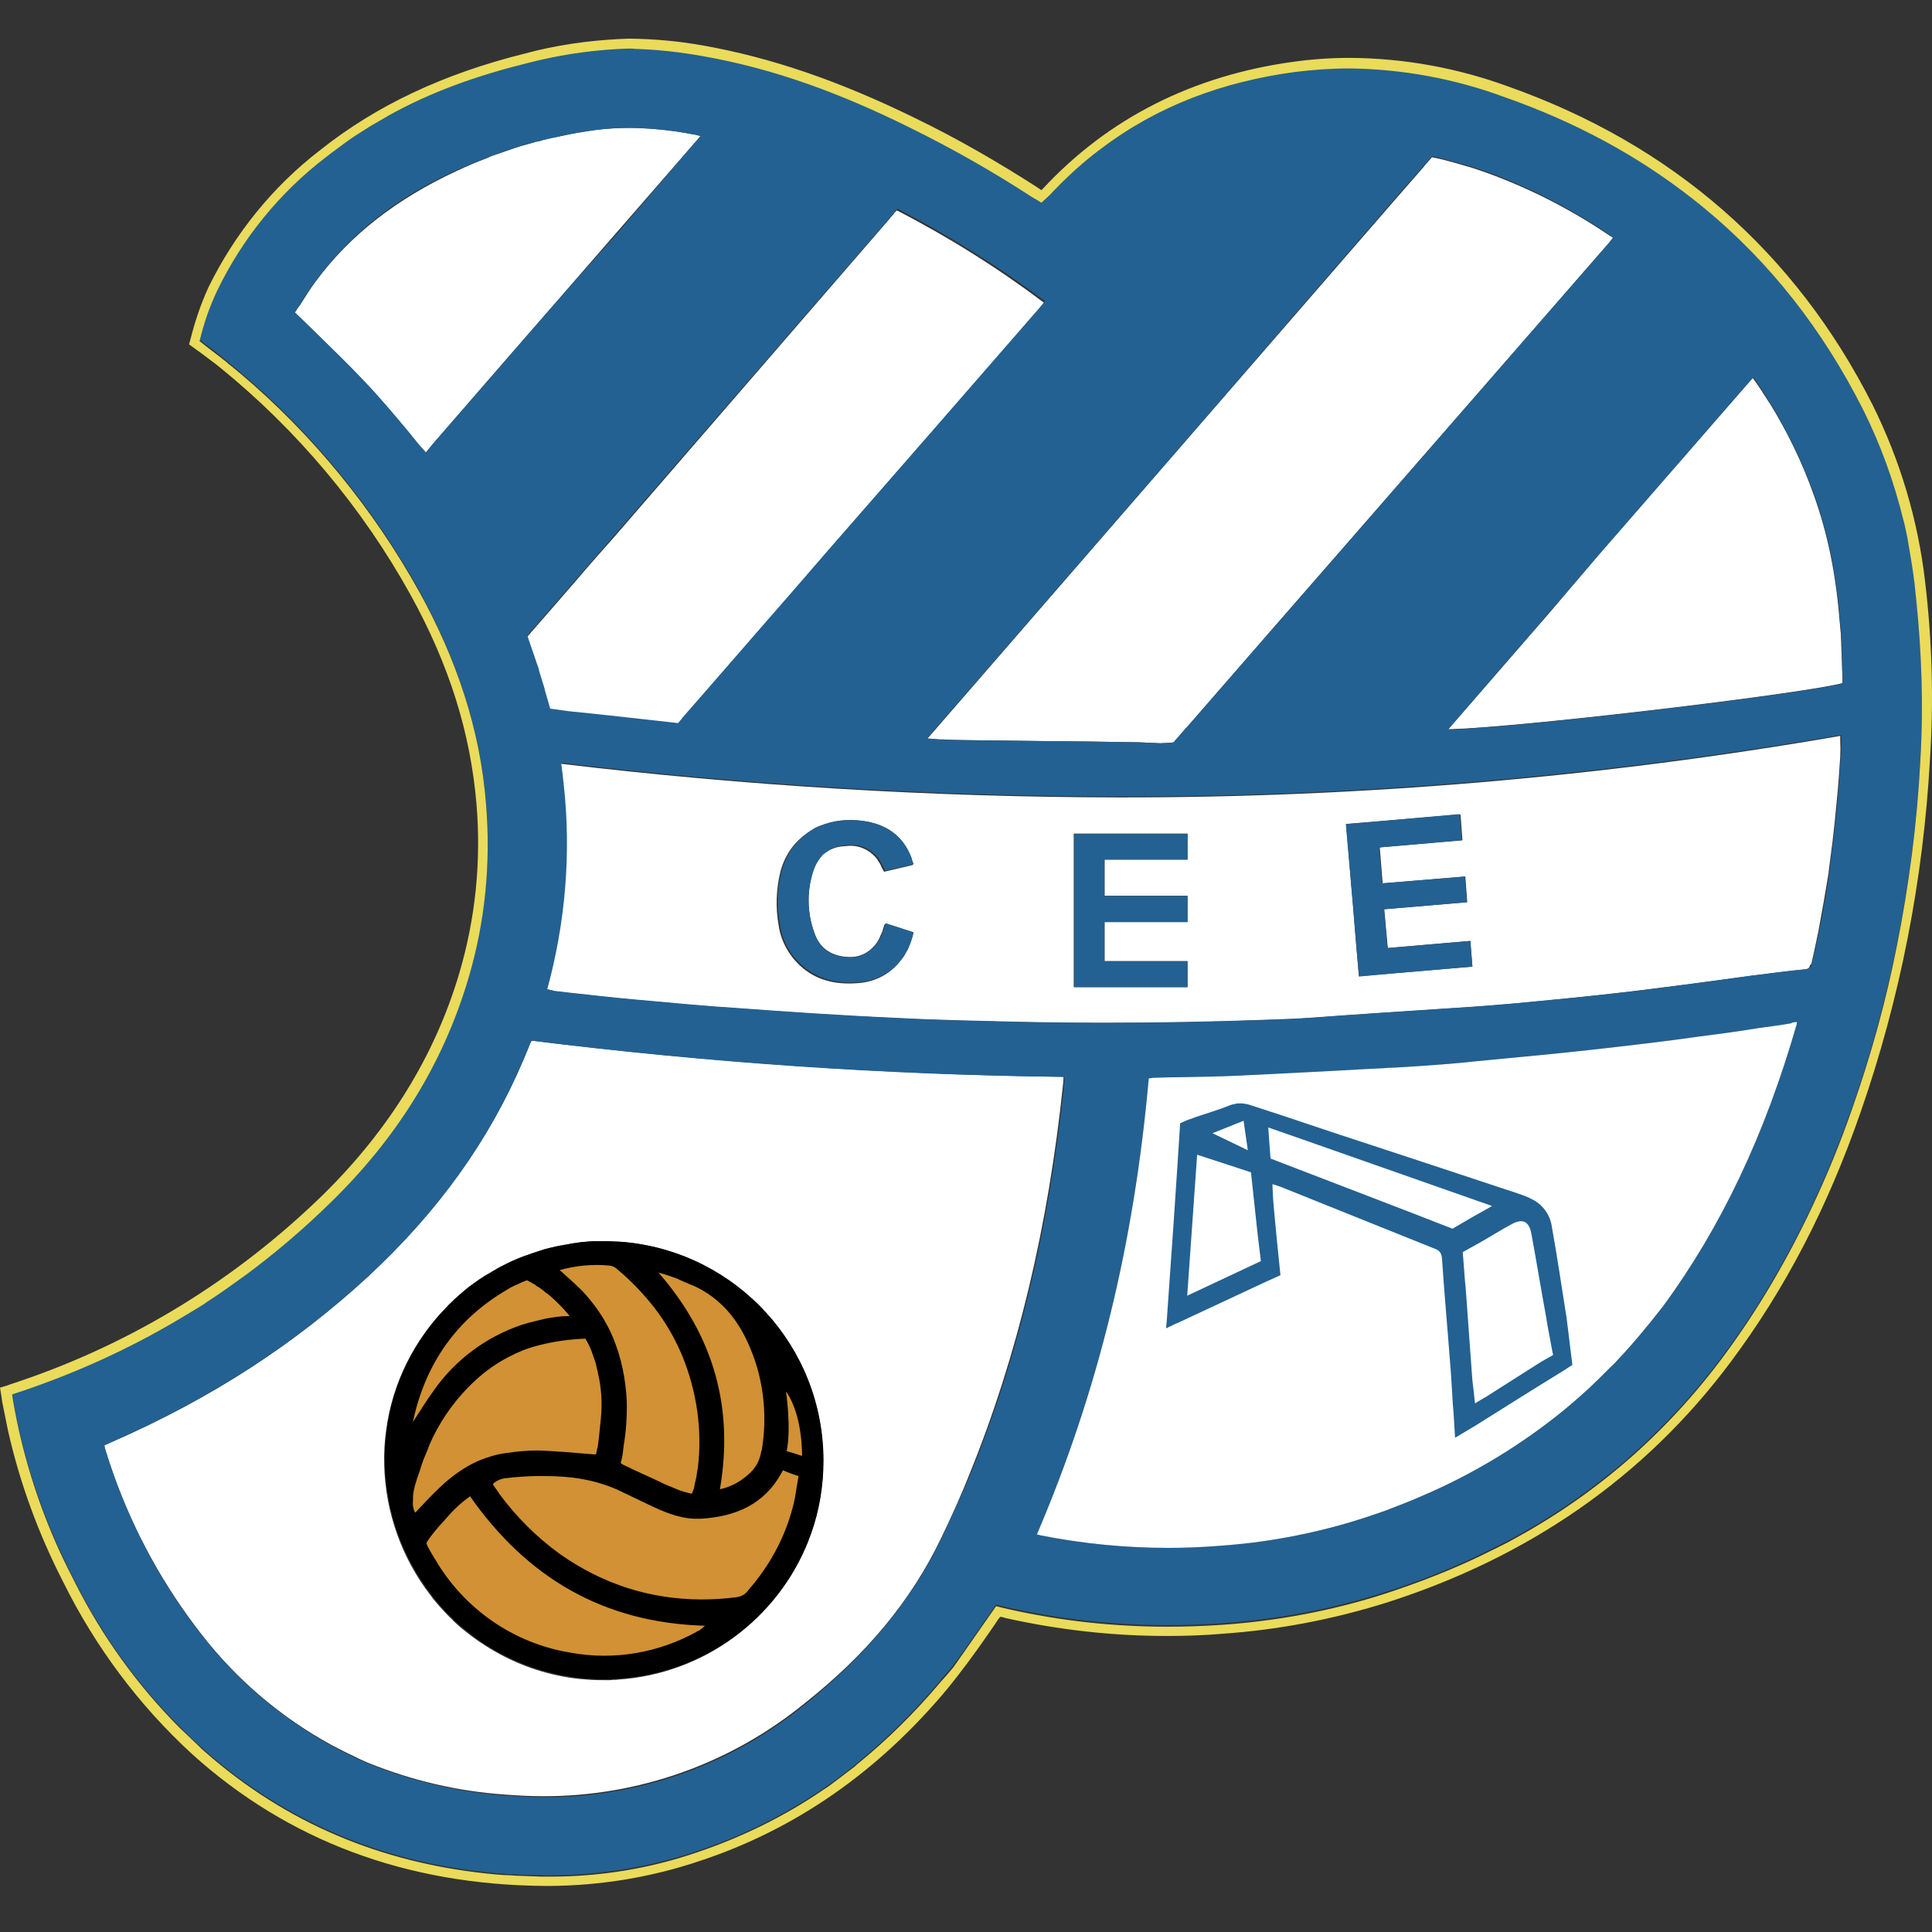
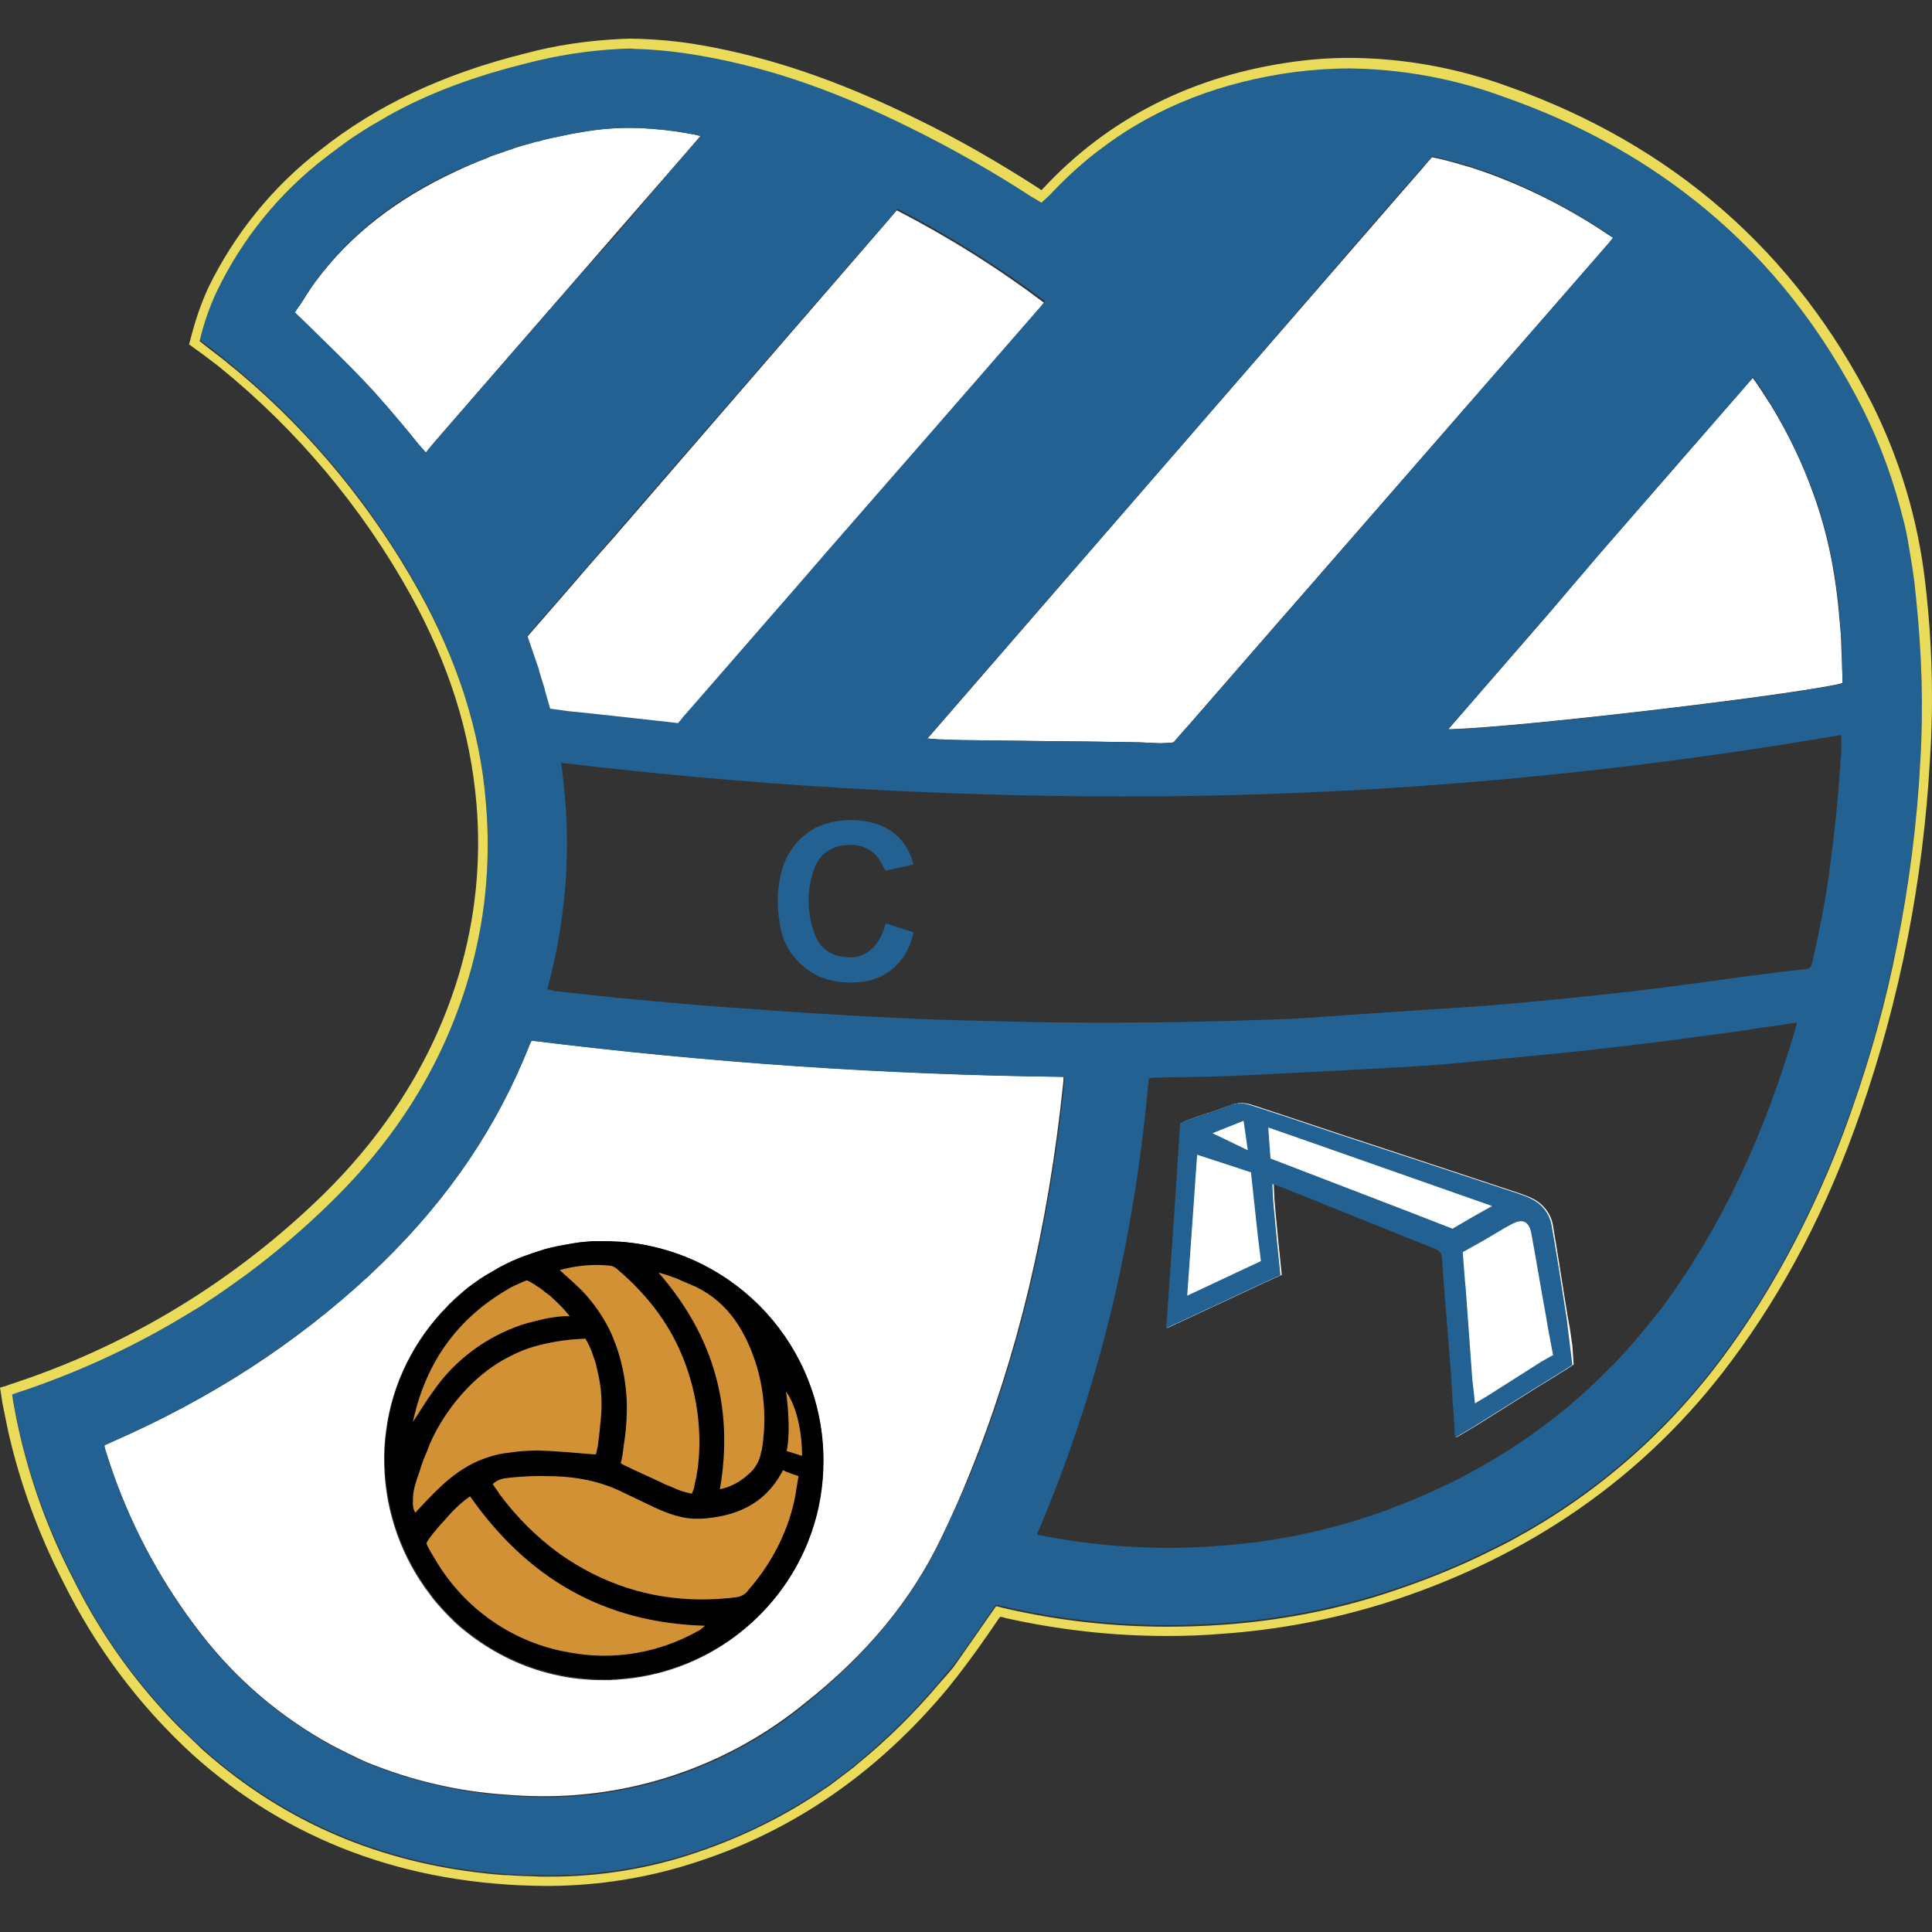
<svg xmlns="http://www.w3.org/2000/svg" width="50" height="50" viewBox="0 0 50 50" fill="none">
  <rect x="0" y="0" width="50" height="50" fill="#333333" stroke="none" />
  <path d="M40.726 35.315L40.56 35.423L40.551 35.431L40.361 35.548C39.631 35.995 38.901 36.46 38.172 36.916L38.155 36.924L37.848 37.107L37.724 37.181L37.691 37.198L37.649 36.534L37.633 36.335C37.608 35.954 37.591 35.581 37.558 35.216C37.492 34.328 37.409 33.425 37.35 32.537C37.334 32.388 37.251 32.338 37.135 32.297L33.254 30.738C33.188 30.705 33.113 30.688 32.997 30.646C32.989 30.646 32.972 30.638 32.964 30.638C32.972 30.854 32.98 31.045 32.997 31.219C33.047 31.758 33.096 32.297 33.154 32.828L33.171 32.993L32.731 33.192L30.476 34.246H30.468L30.385 34.287L30.244 34.353L30.21 34.37L30.227 34.196C30.343 32.471 30.459 30.771 30.575 29.063C30.658 29.021 30.716 28.996 30.783 28.971C30.832 28.955 30.874 28.938 30.924 28.922C30.932 28.922 30.932 28.913 30.94 28.913C31.09 28.864 31.247 28.814 31.396 28.764C31.537 28.714 31.687 28.665 31.836 28.607C31.894 28.582 31.96 28.565 32.018 28.557C32.035 28.549 32.043 28.549 32.06 28.549C32.184 28.54 32.3 28.557 32.416 28.598C33.445 28.93 34.473 29.287 35.501 29.618C36.778 30.041 38.047 30.456 39.316 30.879C39.424 30.92 39.532 30.953 39.648 31.011C39.938 31.144 40.154 31.426 40.195 31.741C40.328 32.521 40.444 33.309 40.576 34.096C40.61 34.262 40.635 34.428 40.659 34.586V34.602L40.693 34.826L40.726 35.315Z" fill="white" />
-   <path d="M31.372 29.328L32.3 29.759V29.751L31.38 29.328H31.372Z" fill="white" />
+   <path d="M31.372 29.328V29.751L31.38 29.328H31.372Z" fill="white" />
  <path d="M33.884 29.56L32.815 29.179V29.187L33.876 29.569L38.594 31.227L38.603 31.219L33.884 29.56Z" fill="white" />
  <path d="M30.99 29.884L30.725 33.533L30.998 29.892L31.811 30.166L32.383 30.357L32.557 31.982L32.632 32.637L32.557 31.974L32.383 30.348L31.803 30.157L30.99 29.884Z" fill="white" />
  <path d="M15.673 43.235C18.701 43.235 21.155 40.781 21.155 37.754C21.155 34.726 18.701 32.272 15.673 32.272C12.646 32.272 10.192 34.726 10.192 37.754C10.192 40.781 12.646 43.235 15.673 43.235Z" fill="#D19134" />
  <path d="M40.153 34.983L40.128 34.876L40.095 34.718V34.701C40.062 34.502 40.029 34.287 39.995 34.079C39.871 33.358 39.755 32.645 39.614 31.923C39.556 31.616 39.407 31.517 39.116 31.674C38.834 31.824 38.553 31.998 38.271 32.164L37.839 32.404L37.897 33.159L37.914 33.333V33.325C37.972 34.113 38.03 34.909 38.088 35.721C38.096 35.788 38.105 35.862 38.113 35.929L38.121 35.995L38.154 36.319L38.171 36.31L38.237 36.269L38.42 36.161H38.428L38.436 36.153L39.233 35.647L39.871 35.24L40.153 35.066L40.145 35.008L40.153 34.983Z" fill="white" />
  <path d="M15.922 6.058L17.821 3.877L18.128 3.521L17.962 3.479L17.904 3.471L17.804 3.454C17.796 3.454 17.779 3.446 17.771 3.446C17.356 3.372 16.942 3.33 16.519 3.313C16.452 3.313 16.386 3.305 16.32 3.305H16.311H16.287C16.013 3.305 15.731 3.33 15.457 3.355C15.441 3.355 15.416 3.363 15.399 3.363C15.101 3.405 14.802 3.454 14.512 3.521C14.495 3.521 14.487 3.529 14.479 3.529C14.338 3.554 14.205 3.587 14.064 3.62C14.047 3.62 14.039 3.629 14.031 3.629C14.023 3.637 14.023 3.637 14.014 3.637C13.973 3.645 13.94 3.653 13.906 3.662H13.898C13.882 3.662 13.873 3.67 13.857 3.67C13.832 3.678 13.807 3.687 13.782 3.695C13.575 3.753 13.367 3.811 13.168 3.886C13.135 3.894 13.102 3.911 13.069 3.919C12.953 3.96 12.837 4.002 12.704 4.043C12.696 4.052 12.696 4.052 12.688 4.052C12.679 4.06 12.663 4.06 12.654 4.068C12.646 4.076 12.629 4.076 12.621 4.085C12.356 4.184 12.082 4.3 11.817 4.425C10.266 5.146 9.064 6.075 8.168 7.286C8.027 7.476 7.894 7.692 7.762 7.899C7.712 7.949 7.679 8.024 7.629 8.09C7.811 8.264 7.986 8.43 8.151 8.596C8.591 9.027 9.005 9.425 9.412 9.856C9.818 10.279 10.2 10.744 10.581 11.192C10.639 11.266 10.697 11.333 10.755 11.407C10.838 11.507 10.929 11.614 11.021 11.714L11.211 11.482C12.779 9.666 14.354 7.866 15.922 6.058Z" fill="white" />
  <path d="M24.347 39.826C24.613 39.279 24.87 38.707 25.094 38.143C26.337 35.075 27.125 31.766 27.515 28.034C27.523 27.984 27.523 27.926 27.523 27.868C22.921 27.81 18.327 27.495 13.757 26.931L13.716 27.014C13.658 27.163 13.6 27.288 13.542 27.437C12.654 29.518 11.352 31.335 9.545 33.018C7.654 34.768 5.489 36.186 2.886 37.322L2.736 37.388L2.703 37.405C2.703 37.446 2.72 37.488 2.728 37.529C2.794 37.737 2.861 37.944 2.935 38.151C3.466 39.644 4.237 41.045 5.216 42.298C6.128 43.475 7.281 44.454 8.591 45.167C8.691 45.217 8.782 45.267 8.881 45.316L9.03 45.391C9.089 45.416 9.138 45.441 9.188 45.465C9.296 45.523 9.404 45.565 9.511 45.615C10.656 46.079 11.85 46.361 13.077 46.444C13.401 46.469 13.724 46.486 14.048 46.486C16.511 46.494 18.899 45.648 20.814 44.089C22.423 42.82 23.576 41.427 24.347 39.826ZM16.005 43.467C15.955 43.475 15.914 43.475 15.864 43.475C15.822 43.483 15.773 43.483 15.731 43.483C15.549 43.483 15.366 43.483 15.192 43.467C14.893 43.45 14.595 43.401 14.313 43.334C13.534 43.152 12.82 42.803 12.198 42.339C12.132 42.289 12.074 42.24 12.008 42.19C11.974 42.165 11.95 42.14 11.916 42.115C11.85 42.057 11.792 42.007 11.734 41.949C11.709 41.925 11.684 41.891 11.651 41.866C11.493 41.709 11.344 41.543 11.195 41.361C11.178 41.327 11.153 41.303 11.129 41.269C10.415 40.341 9.976 39.171 9.943 37.919C9.934 37.612 9.951 37.314 9.992 37.023C10.15 35.788 10.73 34.66 11.576 33.806C11.61 33.773 11.634 33.739 11.668 33.715C11.701 33.681 11.734 33.657 11.759 33.623L11.958 33.449C11.958 33.449 11.966 33.449 11.966 33.441C11.999 33.416 12.033 33.383 12.066 33.358C12.099 33.333 12.132 33.3 12.174 33.275C12.24 33.225 12.306 33.176 12.381 33.126L12.389 33.118C12.497 33.043 12.605 32.977 12.729 32.91C12.771 32.885 12.804 32.869 12.845 32.844C12.845 32.844 12.854 32.844 12.854 32.836C12.912 32.802 12.97 32.769 13.028 32.744C13.086 32.711 13.144 32.686 13.21 32.653C13.334 32.595 13.45 32.545 13.591 32.496H13.6C13.724 32.446 13.849 32.404 13.99 32.363C14.031 32.346 14.072 32.338 14.122 32.321C14.296 32.272 14.487 32.23 14.67 32.205C14.752 32.189 14.835 32.181 14.918 32.164C15.018 32.147 15.126 32.139 15.225 32.131C15.275 32.131 15.316 32.122 15.366 32.122H15.474H15.515H15.623C15.714 32.122 15.814 32.122 15.905 32.131C15.996 32.131 16.088 32.139 16.179 32.147C19.048 32.429 21.304 34.851 21.304 37.803C21.304 38.466 21.188 39.105 20.98 39.702C20.964 39.752 20.939 39.801 20.922 39.851L20.897 39.926C20.118 41.883 18.235 43.318 16.005 43.467Z" fill="white" />
  <path d="M23.153 5.503C23.145 5.511 23.136 5.519 23.136 5.528C23.12 5.553 23.095 5.569 23.078 5.594L23.07 5.602C23.045 5.636 23.02 5.66 22.995 5.694L15.897 13.895C15.573 14.26 15.242 14.633 14.918 15.015L14.379 15.637L13.641 16.483C13.691 16.64 13.807 16.955 13.89 17.212C13.906 17.254 13.915 17.287 13.931 17.328C13.931 17.337 13.94 17.353 13.94 17.361C13.948 17.386 13.956 17.403 13.956 17.428L14.089 17.859V17.876L14.23 18.365L14.719 18.431C15.482 18.506 16.112 18.581 16.726 18.647L17.398 18.721L17.539 18.738L17.646 18.614V18.605L18.111 18.075C18.932 17.138 19.745 16.184 20.574 15.247L21.42 14.268C23.252 12.17 25.077 10.081 26.901 7.982L26.91 7.974C26.918 7.958 26.926 7.949 26.934 7.941C26.968 7.908 26.992 7.866 27.017 7.833C25.815 6.929 24.546 6.133 23.211 5.445L23.153 5.503Z" fill="white" />
  <path d="M32.3 29.751L32.184 28.996L31.379 29.328L32.3 29.751Z" fill="white" />
-   <path d="M30.998 29.892L30.725 33.532L32.632 32.636L32.557 31.981L32.383 30.356L31.811 30.165L30.998 29.892Z" fill="white" />
-   <path d="M46.879 24.941C46.895 24.858 46.92 24.767 46.937 24.684C46.961 24.551 46.995 24.427 47.02 24.286C47.028 24.236 47.044 24.186 47.053 24.137C47.152 23.614 47.243 23.092 47.326 22.578V22.553C47.359 22.296 47.393 22.03 47.426 21.782C47.442 21.616 47.467 21.433 47.484 21.259C47.509 21.002 47.534 20.737 47.559 20.48C47.583 20.223 47.6 19.957 47.617 19.708L47.625 19.592C47.633 19.443 47.633 19.302 47.625 19.153V19.045C41.455 20.115 35.202 20.645 28.941 20.637C24.123 20.629 19.313 20.339 14.512 19.766C14.537 19.941 14.553 20.115 14.562 20.297C14.761 22.08 14.611 23.88 14.139 25.613C14.172 25.621 14.222 25.629 14.263 25.638C14.28 25.629 14.288 25.621 14.296 25.629L14.338 25.654L14.703 25.696C15.242 25.754 15.814 25.82 16.361 25.87C17.456 25.969 18.335 26.052 19.156 26.102C20.259 26.185 21.718 26.285 23.194 26.351C24.289 26.409 25.359 26.425 26.288 26.45C27.05 26.467 27.822 26.475 28.585 26.475C29.928 26.475 31.296 26.45 32.656 26.401C33.088 26.384 33.502 26.376 33.925 26.343C35.277 26.243 36.463 26.168 37.582 26.094C38.271 26.052 39 25.994 39.738 25.92C40.717 25.828 41.87 25.712 43.031 25.555C43.794 25.463 44.565 25.356 45.303 25.256C45.784 25.198 46.24 25.132 46.704 25.09C46.779 25.082 46.812 25.066 46.837 25.007C46.837 24.991 46.837 24.983 46.845 24.974C46.87 24.966 46.879 24.958 46.879 24.941ZM23.617 22.387L23.551 22.404L22.912 22.553L22.879 22.561C22.838 22.486 22.796 22.412 22.788 22.379C22.771 22.345 22.763 22.329 22.747 22.312C22.738 22.304 22.738 22.296 22.73 22.287C22.722 22.279 22.722 22.271 22.713 22.262V22.254C22.531 21.997 22.207 21.848 21.892 21.898C21.677 21.898 21.47 21.972 21.312 22.105C21.304 22.113 21.295 22.122 21.279 22.13C21.27 22.146 21.254 22.163 21.246 22.171C21.171 22.262 21.113 22.362 21.071 22.47C20.872 23.017 20.881 23.614 21.08 24.153C21.221 24.56 21.544 24.75 21.959 24.767C22.116 24.775 22.257 24.742 22.398 24.667C22.407 24.659 22.415 24.659 22.423 24.651C22.431 24.642 22.44 24.642 22.448 24.634C22.465 24.626 22.481 24.609 22.498 24.601C22.523 24.576 22.547 24.56 22.572 24.535L22.589 24.518C22.597 24.51 22.606 24.493 22.622 24.485C22.689 24.41 22.747 24.319 22.788 24.211C22.829 24.137 22.854 24.054 22.887 23.938C22.887 23.929 22.887 23.929 22.896 23.921L22.912 23.929V23.913C22.921 23.904 22.921 23.904 22.921 23.896L23.642 24.128C23.609 24.278 23.559 24.419 23.501 24.551C23.485 24.584 23.468 24.618 23.451 24.642C23.443 24.651 23.443 24.659 23.435 24.667C23.427 24.692 23.41 24.717 23.393 24.742C23.385 24.75 23.385 24.759 23.377 24.767C23.335 24.825 23.294 24.875 23.252 24.924C22.987 25.24 22.597 25.43 22.141 25.447C21.602 25.48 21.113 25.364 20.715 24.999C20.416 24.726 20.209 24.352 20.151 23.946C20.068 23.482 20.085 23.009 20.201 22.544C20.325 22.097 20.574 21.782 20.881 21.566C20.889 21.558 20.897 21.549 20.906 21.549C20.914 21.541 20.922 21.541 20.93 21.533C20.964 21.508 20.988 21.491 21.022 21.475C21.038 21.458 21.055 21.45 21.071 21.442C21.096 21.433 21.113 21.417 21.138 21.408C21.163 21.4 21.188 21.384 21.212 21.375H21.221C21.561 21.234 21.926 21.193 22.307 21.242C22.912 21.317 23.36 21.616 23.584 22.188C23.592 22.221 23.601 22.246 23.609 22.279L23.642 22.362H23.634L23.609 22.37L23.617 22.387ZM30.733 21.582V22.246H28.585V23.183H30.733V23.863H28.585V24.875H30.733V25.546H27.789V21.574H30.733V21.582ZM35.965 25.198L35.169 25.265L35.111 24.601L35.053 23.904L35.028 23.598V23.581L34.97 22.926L34.895 21.997L34.837 21.325L35.625 21.259L37.773 21.077V21.085H37.798L37.848 21.748L35.708 21.931L35.783 22.86L37.906 22.685H37.922L37.972 23.349L35.824 23.531L35.916 24.535L38.038 24.352H38.055L38.105 25.016L35.965 25.198Z" fill="white" />
  <path d="M30.675 11.424L24.099 19.004L24.032 19.078L23.999 19.111L24.314 19.136H24.405C24.571 19.145 24.712 19.153 24.853 19.153L26.893 19.178C27.739 19.186 28.61 19.194 29.464 19.211H29.48L30.028 19.236L30.21 19.227C30.285 19.227 30.343 19.219 30.376 19.211L30.683 18.854L30.716 18.821C32.192 17.121 33.668 15.429 35.153 13.729L41.646 6.283C41.654 6.274 41.663 6.258 41.671 6.249C41.688 6.233 41.696 6.216 41.712 6.2C41.721 6.191 41.729 6.175 41.737 6.166C41.737 6.158 41.737 6.158 41.745 6.158C41.721 6.133 41.704 6.125 41.671 6.108C41.074 5.702 40.468 5.354 39.822 5.039C39.233 4.757 38.627 4.508 38.014 4.317C38.005 4.317 37.989 4.309 37.981 4.309C37.508 4.168 37.259 4.11 37.143 4.085H37.127L37.06 4.068L36.878 4.276L36.853 4.309L36.753 4.425L36.115 5.155L30.675 11.424Z" fill="white" />
  <path d="M47.675 17.345V17.295C47.666 17.079 47.658 16.872 47.65 16.665V16.623C47.65 16.557 47.642 16.499 47.642 16.441C47.642 16.408 47.642 16.375 47.633 16.341C47.625 16.275 47.625 16.209 47.617 16.142C47.617 16.117 47.608 16.093 47.608 16.059C47.509 14.824 47.293 13.787 46.937 12.8C46.646 11.979 46.265 11.191 45.801 10.437C45.792 10.429 45.784 10.412 45.776 10.404C45.726 10.321 45.676 10.246 45.626 10.171C45.618 10.155 45.61 10.147 45.602 10.13C45.527 10.014 45.444 9.898 45.361 9.782L41.331 14.409L41.148 14.625L40.07 15.893L37.483 18.871H37.557C39.374 18.813 45.908 18.041 47.476 17.726C47.559 17.71 47.633 17.693 47.683 17.676C47.683 17.569 47.683 17.453 47.675 17.345Z" fill="white" />
  <path d="M49.599 15.496C49.591 15.38 49.574 15.255 49.558 15.139C49.525 14.799 49.475 14.459 49.409 14.119L49.384 13.97V13.962C49.35 13.812 49.326 13.672 49.292 13.531C49.284 13.497 49.276 13.473 49.268 13.439C49.035 12.461 48.679 11.515 48.231 10.62C47.178 8.513 45.809 6.772 44.134 5.379C44.027 5.288 43.91 5.196 43.794 5.105C42.376 3.994 40.759 3.123 38.935 2.476C37.658 2.004 36.306 1.755 34.938 1.738C34.457 1.738 34.001 1.771 33.528 1.829C31.662 2.078 29.97 2.709 28.511 3.811C28.453 3.853 28.395 3.894 28.337 3.944C28.328 3.944 28.32 3.952 28.312 3.961C27.914 4.276 27.532 4.632 27.167 5.022L26.96 5.213C26.869 5.155 26.786 5.105 26.711 5.064C25.7 4.4 24.638 3.803 23.544 3.264C21.819 2.418 20.077 1.747 18.17 1.415C17.606 1.315 17.034 1.249 16.445 1.232C16.387 1.232 16.329 1.224 16.271 1.224C16.196 1.224 16.121 1.232 16.047 1.232C15.234 1.266 14.43 1.39 13.625 1.606C12.357 1.921 11.137 2.344 10.026 2.974C9.952 3.024 9.869 3.065 9.786 3.115C9.777 3.123 9.769 3.123 9.761 3.131C9.653 3.19 9.554 3.248 9.454 3.314C9.313 3.405 9.164 3.496 9.023 3.596C8.824 3.737 8.625 3.878 8.434 4.035C7.232 4.956 6.27 6.142 5.615 7.502C5.424 7.925 5.274 8.356 5.167 8.795C5.399 8.97 5.615 9.127 5.83 9.31C5.896 9.359 5.963 9.417 6.029 9.475C6.095 9.525 6.154 9.583 6.22 9.633C8.094 11.217 9.661 13.141 10.855 15.289C11.793 17.014 12.423 18.83 12.58 20.795C12.705 22.304 12.556 23.822 12.124 25.281C11.453 27.545 10.217 29.469 8.534 31.111C7.845 31.783 7.115 32.405 6.353 32.969L5.83 33.342C5.822 33.35 5.814 33.35 5.805 33.359C5.722 33.417 5.648 33.466 5.565 33.524C5.498 33.566 5.424 33.616 5.349 33.665C5.274 33.724 5.192 33.773 5.109 33.823L4.611 34.121C3.351 34.868 2.007 35.481 0.614 35.954C0.539 35.979 0.456 36.004 0.39 36.029L0.315 36.054V36.062L0.34 36.228C0.349 36.286 0.365 36.352 0.373 36.41C0.407 36.601 0.448 36.792 0.49 36.983C0.788 38.309 1.261 39.595 1.883 40.806L1.957 40.955C2.654 42.331 3.558 43.592 4.644 44.678C4.802 44.844 4.968 45.002 5.142 45.151L5.175 45.184C5.216 45.217 5.258 45.259 5.291 45.292C7.406 47.158 9.869 48.161 12.572 48.451C12.721 48.468 12.879 48.485 13.037 48.493C13.136 48.501 13.244 48.51 13.343 48.51C13.501 48.518 13.659 48.526 13.816 48.526C13.924 48.526 14.023 48.534 14.131 48.534H14.239C15.541 48.526 16.826 48.319 18.045 47.904C19.215 47.514 20.301 46.967 21.296 46.295C21.296 46.295 21.304 46.295 21.304 46.287C21.371 46.245 21.437 46.196 21.503 46.154C21.686 46.022 21.868 45.881 22.059 45.731C22.084 45.706 22.117 45.682 22.142 45.665C22.167 45.648 22.183 45.624 22.208 45.607C22.963 44.985 23.668 44.288 24.315 43.517C24.398 43.409 24.514 43.285 24.646 43.127L24.63 43.152L24.945 42.721L25.766 41.544L25.782 41.527L25.982 41.577C26.023 41.585 26.056 41.593 26.089 41.602C27.449 41.908 28.826 42.058 30.219 42.058C30.7 42.058 31.165 42.041 31.645 42.008C33.047 41.908 34.432 41.651 35.767 41.228C36.779 40.913 37.741 40.523 38.653 40.059C38.711 40.034 38.777 40.001 38.835 39.968C38.86 39.96 38.893 39.943 38.918 39.926C38.993 39.893 39.059 39.852 39.126 39.819C41.257 38.666 43.09 37.099 44.599 35.067C45.503 33.848 46.257 32.554 46.896 31.194C47.286 30.373 47.626 29.519 47.932 28.657C48.422 27.272 48.803 25.862 49.093 24.427C49.409 22.852 49.616 21.243 49.699 19.626C49.782 18.274 49.732 16.881 49.599 15.496ZM30.692 11.399L36.115 5.122L36.745 4.409L36.845 4.292L36.87 4.268L37.061 4.044L37.127 4.06H37.144C37.268 4.093 37.525 4.151 37.981 4.284C37.989 4.284 38.006 4.292 38.014 4.292C38.636 4.483 39.233 4.732 39.822 5.014C40.452 5.329 41.074 5.677 41.663 6.084C41.688 6.1 41.705 6.125 41.738 6.142V6.15V6.158C41.73 6.167 41.721 6.183 41.713 6.191C41.696 6.208 41.688 6.225 41.671 6.241C41.663 6.25 41.655 6.266 41.647 6.274L35.153 13.73C33.677 15.43 32.193 17.121 30.717 18.821L30.683 18.855L30.377 19.203L30.368 19.211C30.335 19.219 30.277 19.228 30.203 19.228L30.02 19.236L29.473 19.211H29.456C28.602 19.195 27.748 19.186 26.885 19.178L24.845 19.153C24.713 19.153 24.564 19.145 24.398 19.137H24.306L23.991 19.112H23.983L24.033 19.062L24.099 18.987L30.692 11.399ZM22.996 5.677C23.013 5.644 23.038 5.619 23.071 5.586L23.079 5.578C23.096 5.561 23.12 5.536 23.137 5.511C23.145 5.503 23.154 5.495 23.154 5.487L23.22 5.412L23.228 5.404C24.564 6.092 25.841 6.896 27.043 7.792C27.035 7.8 27.035 7.809 27.026 7.809C27.002 7.842 26.977 7.883 26.944 7.916C26.935 7.925 26.927 7.933 26.919 7.95L26.91 7.958C25.086 10.056 23.262 12.146 21.429 14.244L20.583 15.222C19.762 16.159 18.941 17.113 18.12 18.05L17.656 18.581V18.589L17.548 18.714L17.407 18.697L16.735 18.622C16.121 18.556 15.491 18.481 14.728 18.407L14.239 18.34L14.098 17.851V17.834L13.965 17.403C13.957 17.387 13.949 17.362 13.949 17.337C13.949 17.329 13.94 17.32 13.94 17.304C13.932 17.271 13.916 17.229 13.899 17.188C13.816 16.931 13.7 16.616 13.65 16.458C13.65 16.458 13.65 16.45 13.642 16.45L14.38 15.604L14.919 14.982C15.251 14.6 15.574 14.227 15.906 13.846L22.996 5.677ZM12.398 10.114C12.39 10.114 12.39 10.114 12.398 10.114C12 10.57 11.61 11.018 11.22 11.466L11.03 11.698L11.021 11.706C10.93 11.607 10.839 11.507 10.756 11.399C10.698 11.333 10.64 11.258 10.582 11.184C10.209 10.736 9.819 10.271 9.413 9.849C9.006 9.417 8.592 9.019 8.152 8.588C7.986 8.422 7.812 8.256 7.63 8.082C7.679 8.016 7.713 7.95 7.762 7.891C7.887 7.684 8.011 7.469 8.169 7.278C9.056 6.059 10.242 5.122 11.809 4.409C12.075 4.284 12.357 4.176 12.63 4.077C12.639 4.077 12.639 4.069 12.647 4.069C12.655 4.06 12.672 4.06 12.68 4.052C12.688 4.052 12.697 4.052 12.697 4.044H12.705C12.705 4.044 12.713 4.044 12.713 4.035C12.771 4.01 12.838 3.994 12.896 3.969C12.954 3.952 13.003 3.928 13.061 3.911H13.07C13.103 3.903 13.136 3.886 13.169 3.878C13.178 3.878 13.186 3.87 13.194 3.87C13.244 3.853 13.285 3.836 13.335 3.82C13.41 3.795 13.484 3.778 13.559 3.753C13.625 3.737 13.683 3.72 13.75 3.704H13.758C13.783 3.695 13.808 3.695 13.833 3.679C13.841 3.679 13.849 3.67 13.866 3.67H13.882C13.916 3.662 13.949 3.654 13.99 3.646C13.998 3.646 13.998 3.646 14.007 3.637C14.015 3.637 14.023 3.629 14.04 3.629C14.173 3.596 14.305 3.563 14.455 3.538C14.463 3.538 14.471 3.53 14.488 3.53C14.778 3.463 15.076 3.413 15.375 3.372C15.392 3.372 15.417 3.364 15.433 3.364C15.682 3.33 15.939 3.314 16.188 3.314H16.528C16.951 3.33 17.365 3.372 17.78 3.447C17.788 3.447 17.805 3.455 17.813 3.455L17.913 3.471L17.971 3.48L18.137 3.521L17.822 3.878L15.964 6.051C14.753 7.402 13.576 8.754 12.398 10.114ZM25.111 38.16C24.879 38.716 24.613 39.28 24.356 39.835C23.585 41.427 22.432 42.821 20.832 44.114C18.924 45.673 16.528 46.528 14.065 46.511C13.741 46.511 13.418 46.494 13.095 46.469C11.867 46.386 10.665 46.096 9.529 45.64C9.421 45.59 9.313 45.549 9.197 45.491C9.147 45.466 9.097 45.441 9.039 45.416L8.89 45.342C8.791 45.292 8.699 45.242 8.6 45.192C7.29 44.479 6.137 43.492 5.225 42.323C4.246 41.079 3.475 39.669 2.944 38.177C2.886 38.019 2.836 37.861 2.787 37.712C2.77 37.663 2.753 37.605 2.737 37.555C2.737 37.546 2.729 37.538 2.729 37.53C2.72 37.488 2.704 37.455 2.704 37.405L2.737 37.389L2.886 37.322C5.482 36.178 7.655 34.76 9.545 33.019C11.353 31.335 12.655 29.519 13.542 27.438C13.6 27.297 13.659 27.172 13.716 27.015L13.758 26.932C18.327 27.504 22.922 27.819 27.524 27.869H27.541C27.549 27.927 27.549 27.993 27.541 28.051C27.151 31.783 26.363 35.092 25.111 38.16ZM46.498 26.492V26.509C45.677 29.361 44.549 31.75 43.04 33.806C42.658 34.296 42.269 34.768 41.846 35.216C41.804 35.266 41.763 35.307 41.713 35.349L41.58 35.481C41.447 35.614 41.315 35.747 41.166 35.888C40.933 36.103 40.685 36.319 40.444 36.518C39.349 37.405 38.122 38.152 36.779 38.724C36.48 38.857 36.165 38.973 35.85 39.097C35.543 39.205 35.245 39.304 34.938 39.396C34.208 39.611 33.453 39.777 32.699 39.885C32.525 39.91 32.342 39.935 32.168 39.951C31.952 39.976 31.728 39.993 31.513 40.009C31.082 40.042 30.667 40.059 30.244 40.059C29.125 40.059 28.03 39.951 26.935 39.736C26.902 39.727 26.877 39.719 26.836 39.711C27.615 37.886 28.245 36.012 28.726 34.055C29.207 32.098 29.539 30.058 29.73 27.91C29.771 27.902 29.796 27.902 29.838 27.894C30.087 27.885 30.352 27.877 30.609 27.877C31.098 27.869 31.596 27.86 32.093 27.836C33.088 27.786 34.15 27.736 35.303 27.67C35.468 27.662 35.634 27.653 35.809 27.645C35.916 27.637 36.016 27.628 36.124 27.628C36.215 27.62 36.306 27.62 36.397 27.612C37.036 27.57 37.641 27.529 38.238 27.462C38.86 27.404 39.507 27.338 40.212 27.272C40.32 27.263 40.428 27.247 40.544 27.238C40.743 27.214 40.95 27.197 41.157 27.172C42.194 27.056 43.114 26.948 43.985 26.824C44.109 26.807 44.234 26.791 44.367 26.774C44.433 26.766 44.491 26.758 44.557 26.749C44.872 26.708 45.196 26.658 45.503 26.608C45.785 26.567 46.075 26.534 46.349 26.484C46.398 26.476 46.456 26.467 46.514 26.467C46.506 26.459 46.498 26.476 46.498 26.492ZM47.642 19.584L47.634 19.7C47.617 19.949 47.593 20.215 47.576 20.472C47.551 20.729 47.534 20.994 47.501 21.251C47.485 21.425 47.46 21.599 47.443 21.774C47.41 22.031 47.377 22.296 47.344 22.545V22.57C47.269 23.092 47.178 23.615 47.07 24.129C47.062 24.178 47.053 24.228 47.037 24.278C47.012 24.411 46.979 24.535 46.954 24.676C46.937 24.759 46.913 24.85 46.896 24.933C46.896 24.941 46.888 24.95 46.888 24.966C46.879 24.975 46.879 24.983 46.871 25C46.846 25.049 46.813 25.074 46.738 25.082C46.274 25.124 45.818 25.19 45.337 25.248C44.599 25.348 43.828 25.456 43.065 25.555C41.904 25.704 40.751 25.82 39.772 25.912C39.034 25.986 38.305 26.044 37.616 26.086C36.489 26.16 35.311 26.235 33.959 26.335C33.536 26.368 33.122 26.376 32.69 26.393C31.33 26.442 29.962 26.467 28.619 26.467C27.856 26.467 27.084 26.459 26.313 26.442C25.393 26.418 24.315 26.401 23.22 26.343C21.744 26.277 20.284 26.177 19.181 26.094C18.36 26.044 17.473 25.961 16.387 25.862C15.831 25.812 15.259 25.746 14.728 25.688L14.363 25.646L14.314 25.638C14.305 25.638 14.297 25.638 14.289 25.63C14.247 25.621 14.197 25.605 14.164 25.597C14.637 23.863 14.786 22.064 14.587 20.281C14.571 20.099 14.546 19.924 14.521 19.742H14.529C19.314 20.314 24.124 20.604 28.959 20.613C35.228 20.621 41.481 20.082 47.651 19.02V19.12C47.659 19.294 47.659 19.435 47.642 19.584ZM47.692 17.685C47.642 17.702 47.584 17.71 47.51 17.727C47.501 17.727 47.485 17.727 47.476 17.735C45.909 18.05 39.366 18.821 37.558 18.879H37.475L40.071 15.877L41.149 14.625L41.331 14.41L45.362 9.774L45.37 9.757C45.453 9.873 45.528 9.99 45.611 10.106C45.619 10.122 45.627 10.13 45.635 10.147C45.66 10.189 45.685 10.222 45.71 10.263C45.735 10.305 45.76 10.346 45.785 10.388C45.793 10.396 45.801 10.412 45.809 10.421C46.266 11.167 46.639 11.955 46.946 12.776C47.294 13.763 47.518 14.799 47.617 16.035V16.052C47.617 16.068 47.617 16.093 47.626 16.11C47.634 16.176 47.634 16.242 47.642 16.309V16.317C47.642 16.342 47.642 16.375 47.651 16.408C47.651 16.466 47.659 16.533 47.659 16.591V16.632C47.659 16.707 47.667 16.781 47.667 16.864C47.667 16.939 47.675 17.022 47.675 17.105V17.304C47.684 17.453 47.692 17.561 47.692 17.685Z" fill="#236192" />
  <path d="M23.643 22.362L23.61 22.279C23.602 22.246 23.593 22.221 23.585 22.188C23.361 21.608 22.913 21.317 22.308 21.243C21.926 21.193 21.561 21.235 21.221 21.375H21.213C21.188 21.384 21.163 21.4 21.139 21.409C21.114 21.417 21.097 21.434 21.072 21.442C21.056 21.45 21.039 21.459 21.022 21.475C20.989 21.492 20.964 21.508 20.931 21.533C20.923 21.541 20.915 21.55 20.906 21.55C20.608 21.765 20.359 22.089 20.235 22.52C20.11 22.976 20.094 23.449 20.185 23.921C20.243 24.336 20.442 24.701 20.749 24.975C21.163 25.34 21.644 25.456 22.175 25.422C22.615 25.398 22.988 25.223 23.253 24.925C23.295 24.875 23.336 24.825 23.378 24.767C23.386 24.759 23.386 24.751 23.394 24.742C23.411 24.718 23.427 24.693 23.436 24.668C23.444 24.66 23.444 24.651 23.452 24.643C23.469 24.618 23.485 24.585 23.502 24.552C23.56 24.427 23.61 24.286 23.643 24.129L22.922 23.896C22.922 23.905 22.922 23.905 22.913 23.913V23.93C22.88 24.038 22.855 24.112 22.822 24.187C22.772 24.295 22.714 24.386 22.648 24.469C22.64 24.477 22.631 24.494 22.615 24.502C22.598 24.518 22.59 24.535 22.573 24.543C22.548 24.568 22.523 24.585 22.498 24.61C22.482 24.618 22.465 24.635 22.449 24.643C22.441 24.651 22.432 24.651 22.424 24.66C22.416 24.668 22.407 24.668 22.399 24.676C22.266 24.751 22.125 24.784 21.959 24.776C21.537 24.759 21.221 24.568 21.081 24.162C20.881 23.623 20.873 23.026 21.072 22.479C21.114 22.371 21.172 22.271 21.246 22.18C21.255 22.172 21.271 22.155 21.279 22.139L21.296 22.122C21.304 22.114 21.321 22.097 21.337 22.089C21.495 21.956 21.702 21.873 21.926 21.873C22.241 21.832 22.557 21.964 22.747 22.23V22.238C22.756 22.246 22.756 22.255 22.764 22.263C22.772 22.271 22.772 22.279 22.78 22.288C22.789 22.304 22.805 22.329 22.822 22.354C22.838 22.379 22.872 22.462 22.913 22.537L22.946 22.528L23.577 22.387L23.61 22.379L23.635 22.371H23.643V22.362Z" fill="#236192" />
-   <path d="M27.798 23.192V23.863V24.875V25.547H28.586H30.733V24.875H28.586V23.863H30.733V23.855V23.192H28.586V23.183V22.246H30.733V21.583H28.586H27.798V22.246V23.192Z" fill="#236192" />
-   <path d="M35.908 24.535L35.817 23.532L37.965 23.349L37.907 22.686L35.784 22.86H35.776H35.767L35.693 21.931L37.832 21.741L37.774 21.077V21.069L35.626 21.26L34.83 21.326L34.888 21.998L34.971 22.926L35.029 23.582V23.598L35.054 23.913L35.112 24.61L35.17 25.273L35.966 25.199L38.106 25.016L38.048 24.353H38.039L35.916 24.535H35.908Z" fill="#236192" />
  <path d="M20.939 39.827C20.956 39.777 20.981 39.727 20.997 39.677C21.205 39.089 21.312 38.458 21.312 37.803C21.312 34.851 19.073 32.429 16.188 32.147C16.096 32.139 16.005 32.131 15.914 32.131C15.823 32.123 15.731 32.123 15.632 32.123H15.524H15.483H15.375C15.325 32.123 15.284 32.123 15.234 32.131C15.134 32.139 15.027 32.147 14.927 32.164C14.844 32.172 14.761 32.189 14.678 32.206C14.496 32.239 14.305 32.28 14.131 32.322C14.089 32.33 14.048 32.346 13.998 32.363C13.874 32.404 13.741 32.446 13.608 32.496H13.6C13.476 32.545 13.351 32.595 13.219 32.653C13.161 32.687 13.094 32.711 13.036 32.745C12.978 32.778 12.92 32.803 12.862 32.836C12.862 32.836 12.854 32.836 12.854 32.844C12.812 32.869 12.779 32.886 12.738 32.91C12.622 32.977 12.514 33.051 12.398 33.118L12.389 33.126C12.323 33.176 12.248 33.225 12.182 33.275C12.149 33.3 12.107 33.333 12.074 33.358C12.041 33.383 12.008 33.416 11.975 33.441C11.975 33.441 11.966 33.441 11.966 33.449L11.767 33.623C11.734 33.657 11.701 33.682 11.676 33.715C11.643 33.748 11.61 33.773 11.585 33.806C10.747 34.652 10.175 35.771 10.009 36.999C9.968 37.289 9.951 37.587 9.96 37.894C9.993 39.147 10.432 40.316 11.146 41.245C11.17 41.278 11.195 41.303 11.212 41.336C11.353 41.51 11.502 41.684 11.668 41.842C11.701 41.867 11.726 41.9 11.751 41.925C11.809 41.983 11.867 42.032 11.933 42.09C11.966 42.115 11.991 42.14 12.024 42.165C12.091 42.215 12.149 42.265 12.215 42.314C12.837 42.787 13.55 43.127 14.33 43.309C14.612 43.376 14.91 43.426 15.209 43.442C15.383 43.459 15.566 43.459 15.748 43.459C15.789 43.459 15.839 43.459 15.881 43.45C15.93 43.45 15.972 43.45 16.022 43.442C18.252 43.293 20.135 41.858 20.923 39.876L20.939 39.827ZM17.531 33.093L17.614 33.134L17.747 33.192H17.755C17.838 33.234 17.912 33.259 18.004 33.3C18.874 33.723 19.314 34.486 19.587 35.365C19.795 36.078 19.836 36.816 19.712 37.546H19.704C19.67 37.786 19.554 38.01 19.355 38.168C19.156 38.35 18.907 38.483 18.634 38.541V38.525C18.99 36.435 18.476 34.577 17.042 32.935C17.207 32.977 17.373 33.035 17.531 33.093ZM15.773 32.753C15.848 32.761 15.922 32.794 15.98 32.852C16.337 33.151 16.652 33.483 16.925 33.831C17.523 34.602 17.896 35.498 18.045 36.518C18.111 36.999 18.12 37.488 18.062 37.969C18.053 38.035 18.037 38.11 18.029 38.176C18.029 38.218 18.012 38.251 18.004 38.301C17.987 38.375 17.97 38.45 17.962 38.508C17.945 38.55 17.929 38.608 17.904 38.657C17.755 38.624 17.597 38.583 17.456 38.516C17.382 38.483 17.315 38.458 17.257 38.433L17.216 38.417L17.116 38.367C16.967 38.301 16.818 38.226 16.668 38.16L16.644 38.151L16.61 38.135C16.552 38.102 16.436 38.06 16.328 38.002L16.245 37.961L16.204 37.944L16.171 37.928C16.129 37.911 16.105 37.894 16.071 37.869L16.063 37.861C16.063 37.845 16.08 37.82 16.088 37.77C16.105 37.695 16.121 37.604 16.129 37.521C16.129 37.505 16.129 37.48 16.138 37.463V37.43C16.204 37.048 16.229 36.667 16.221 36.277C16.196 35.697 16.08 35.141 15.872 34.635C15.707 34.229 15.466 33.856 15.159 33.507C14.968 33.292 14.745 33.109 14.521 32.902C14.512 32.894 14.496 32.886 14.487 32.869C14.91 32.753 15.333 32.711 15.773 32.753ZM10.698 36.742C11.029 35.257 11.834 34.129 13.127 33.375C13.127 33.375 13.202 33.325 13.293 33.283L13.326 33.267L13.368 33.25C13.451 33.209 13.542 33.167 13.633 33.134C13.691 33.159 13.741 33.184 13.791 33.217C13.799 33.225 13.816 33.234 13.824 33.234C13.841 33.242 13.857 33.25 13.866 33.267L13.915 33.3L13.932 33.308C13.948 33.317 13.957 33.325 13.973 33.333C14.015 33.367 14.048 33.391 14.073 33.408L14.098 33.433C14.139 33.466 14.181 33.491 14.222 33.524C14.305 33.599 14.388 33.673 14.471 33.756C14.554 33.839 14.637 33.93 14.711 34.022L14.745 34.063H14.587C14.363 34.08 14.147 34.113 13.932 34.171C13.841 34.196 13.766 34.212 13.7 34.229L13.666 34.237L13.559 34.27L13.534 34.279H13.525C12.597 34.586 11.776 35.191 11.22 35.995C11.029 36.252 10.864 36.534 10.681 36.808C10.689 36.783 10.698 36.758 10.698 36.742ZM10.747 39.147C10.698 39.072 10.673 38.947 10.689 38.823C10.681 38.657 10.723 38.475 10.781 38.309C10.789 38.267 10.806 38.234 10.822 38.185C10.847 38.11 10.88 38.027 10.897 37.952C10.938 37.828 10.98 37.72 11.021 37.629C11.046 37.571 11.071 37.513 11.087 37.463C11.087 37.455 11.096 37.447 11.104 37.43V37.413C11.345 36.849 11.701 36.327 12.124 35.896C12.431 35.581 12.779 35.315 13.169 35.116C13.401 34.992 13.65 34.892 13.907 34.826L13.973 34.809C14.363 34.71 14.745 34.66 15.151 34.644C15.192 34.71 15.234 34.793 15.267 34.867L15.317 34.984V34.992C15.333 35.033 15.35 35.083 15.367 35.133C15.375 35.158 15.383 35.174 15.391 35.199L15.4 35.232C15.416 35.274 15.425 35.307 15.433 35.348C15.433 35.365 15.441 35.373 15.441 35.39C15.441 35.407 15.458 35.44 15.458 35.456C15.466 35.481 15.474 35.523 15.474 35.531C15.566 35.921 15.59 36.319 15.549 36.725C15.524 36.949 15.508 37.173 15.474 37.405V37.413C15.474 37.438 15.466 37.455 15.458 37.48C15.449 37.538 15.433 37.596 15.425 37.637H15.342C14.844 37.596 14.396 37.554 13.932 37.538C13.658 37.538 13.376 37.563 13.102 37.604C12.845 37.637 12.613 37.712 12.389 37.803C12.024 37.961 11.693 38.201 11.394 38.483C11.17 38.69 10.971 38.914 10.747 39.147ZM18.227 42.09C18.153 42.148 18.12 42.19 18.07 42.207C17.058 42.779 15.889 42.978 14.761 42.77C13.293 42.53 12.016 41.643 11.262 40.357C11.262 40.357 11.228 40.299 11.187 40.233C11.17 40.2 11.146 40.166 11.129 40.133C11.112 40.1 11.096 40.075 11.079 40.042C11.062 40.009 11.046 39.976 11.038 39.943V39.934C11.071 39.843 11.328 39.528 11.502 39.346L11.635 39.196C11.792 39.022 11.975 38.856 12.165 38.724C13.642 40.83 15.615 41.999 18.244 42.074L18.227 42.09ZM20.641 38.35L20.624 38.45L20.616 38.491C20.591 38.674 20.558 38.865 20.508 39.039C20.301 39.818 19.903 40.54 19.372 41.145C19.297 41.261 19.181 41.319 19.057 41.336C18.742 41.377 18.443 41.394 18.136 41.394C16.826 41.386 15.607 41.004 14.487 40.216C13.882 39.777 13.36 39.254 12.92 38.657L12.903 38.632L12.895 38.616C12.887 38.608 12.887 38.599 12.879 38.591L12.854 38.558C12.821 38.516 12.779 38.45 12.754 38.408C12.854 38.309 12.986 38.259 13.136 38.251L13.277 38.234C13.567 38.209 13.857 38.193 14.139 38.201C14.769 38.201 15.391 38.292 15.988 38.558C16.245 38.682 16.511 38.806 16.768 38.931C17.149 39.113 17.539 39.288 17.962 39.304H18.136C19.024 39.254 19.778 38.939 20.226 38.118C20.243 38.093 20.243 38.085 20.259 38.052H20.267L20.342 38.085L20.516 38.151L20.666 38.201L20.641 38.35ZM20.757 37.679C20.748 37.679 20.591 37.621 20.359 37.554C20.483 36.949 20.342 36.02 20.342 36.012C20.782 36.634 20.757 37.679 20.757 37.679Z" fill="black" />
  <path d="M49.823 15.065C49.641 13.472 49.176 11.913 48.463 10.479C46.464 6.523 43.288 3.745 39.026 2.236C37.707 1.755 36.331 1.506 34.929 1.498C34.448 1.498 33.967 1.531 33.486 1.597C30.866 1.954 28.676 3.065 26.985 4.889L26.951 4.922L26.869 4.864C25.84 4.201 24.779 3.587 23.684 3.057C21.686 2.078 19.936 1.489 18.219 1.182C17.589 1.066 16.942 1.008 16.295 1C16.221 1 16.138 1.008 16.063 1.008C15.226 1.05 14.388 1.166 13.567 1.39C11.477 1.912 9.744 2.725 8.284 3.886C7.065 4.823 6.079 6.042 5.399 7.427C5.2 7.858 5.05 8.306 4.934 8.762L4.893 8.911L5.017 9.003L5.224 9.152C5.382 9.276 5.54 9.384 5.681 9.5C7.687 11.126 9.379 13.141 10.631 15.405C11.627 17.212 12.174 18.962 12.331 20.803C12.456 22.288 12.306 23.772 11.883 25.198C11.253 27.321 10.067 29.245 8.351 30.929C6.112 33.11 3.433 34.76 0.481 35.755C0.406 35.78 0.332 35.805 0.257 35.83L0.191 35.855L0 35.913L0.033 36.112L0.058 36.286L0.207 37.024C0.514 38.384 0.995 39.694 1.634 40.938C2.463 42.613 3.591 44.131 4.976 45.4C7.447 47.63 10.507 48.783 14.106 48.808H14.222C15.541 48.8 16.859 48.584 18.111 48.161C20.574 47.348 22.73 45.856 24.53 43.691C24.887 43.252 25.235 42.779 25.55 42.323C25.649 42.182 25.741 42.049 25.84 41.9C25.857 41.875 25.873 41.858 25.89 41.842H25.898C25.94 41.85 25.965 41.858 25.998 41.867L26.023 41.875C27.399 42.182 28.793 42.339 30.202 42.339C30.683 42.339 31.156 42.323 31.645 42.281C33.063 42.182 34.465 41.916 35.825 41.494C39.556 40.316 42.575 38.218 44.789 35.249C46.191 33.375 47.294 31.26 48.156 28.773C49.176 25.837 49.773 22.777 49.947 19.659C50.047 18.149 50.005 16.599 49.823 15.065ZM49.699 19.667C49.616 21.284 49.408 22.893 49.093 24.468C48.811 25.903 48.421 27.313 47.932 28.698C47.634 29.56 47.285 30.414 46.896 31.235C46.257 32.595 45.502 33.889 44.599 35.108C43.089 37.14 41.257 38.707 39.125 39.86C39.059 39.893 38.993 39.934 38.918 39.968C38.893 39.984 38.86 40.001 38.835 40.009C38.777 40.042 38.711 40.075 38.653 40.1C37.74 40.565 36.77 40.946 35.767 41.27C34.432 41.693 33.047 41.95 31.645 42.049C31.164 42.082 30.7 42.099 30.219 42.099C28.826 42.099 27.449 41.95 26.089 41.643C26.056 41.635 26.023 41.626 25.981 41.618L25.782 41.568L25.766 41.585L24.945 42.762L24.671 43.152C24.547 43.301 24.439 43.426 24.339 43.534C23.684 44.313 22.971 45.018 22.208 45.64C22.183 45.657 22.158 45.681 22.142 45.698C22.117 45.723 22.084 45.748 22.059 45.764C21.876 45.905 21.686 46.046 21.503 46.187C21.437 46.237 21.37 46.279 21.304 46.32C21.304 46.32 21.296 46.32 21.296 46.328C20.309 47 19.223 47.539 18.045 47.937C16.818 48.36 15.532 48.567 14.239 48.567H14.131C14.023 48.567 13.924 48.567 13.816 48.559C13.658 48.551 13.501 48.551 13.343 48.542C13.243 48.534 13.136 48.526 13.036 48.526C12.879 48.517 12.729 48.501 12.572 48.484C9.868 48.194 7.414 47.199 5.291 45.325C5.249 45.292 5.208 45.25 5.175 45.217L5.142 45.184L4.644 44.711C3.558 43.617 2.654 42.364 1.957 40.988L1.882 40.838C1.252 39.628 0.788 38.342 0.489 37.016C0.448 36.825 0.406 36.634 0.373 36.443C0.365 36.385 0.348 36.319 0.34 36.261L0.315 36.095V36.087L0.39 36.062C0.456 36.037 0.539 36.012 0.614 35.987C2.007 35.514 3.35 34.901 4.611 34.154L5.108 33.856C5.191 33.806 5.274 33.756 5.349 33.698C5.423 33.649 5.498 33.599 5.564 33.557C5.647 33.499 5.722 33.45 5.805 33.392C5.813 33.383 5.822 33.383 5.83 33.375L6.352 33.002C7.115 32.438 7.845 31.816 8.533 31.144C10.225 29.502 11.452 27.587 12.124 25.314C12.555 23.863 12.704 22.346 12.58 20.828C12.431 18.863 11.801 17.038 10.855 15.322C9.661 13.174 8.094 11.25 6.22 9.666C6.153 9.616 6.095 9.558 6.029 9.508C5.963 9.459 5.904 9.409 5.838 9.351C5.622 9.177 5.399 9.019 5.166 8.828C5.266 8.397 5.415 7.958 5.614 7.535C6.269 6.175 7.231 4.989 8.434 4.068C8.624 3.919 8.823 3.778 9.023 3.629C9.164 3.529 9.313 3.438 9.454 3.347C9.553 3.281 9.653 3.222 9.761 3.164C9.769 3.156 9.777 3.156 9.785 3.148C9.868 3.098 9.951 3.057 10.026 3.007C11.146 2.377 12.356 1.954 13.625 1.639C14.421 1.431 15.226 1.307 16.047 1.265C16.121 1.265 16.196 1.257 16.27 1.257H16.279C16.328 1.257 16.387 1.257 16.436 1.265C17.017 1.282 17.597 1.348 18.161 1.448C20.069 1.78 21.81 2.443 23.535 3.297C24.63 3.836 25.683 4.433 26.703 5.097C26.777 5.138 26.86 5.188 26.951 5.246L27.159 5.055C27.524 4.665 27.905 4.309 28.303 3.994C28.311 3.985 28.32 3.977 28.328 3.977C28.386 3.927 28.444 3.886 28.502 3.844C29.953 2.741 31.654 2.111 33.519 1.862C33.992 1.804 34.448 1.771 34.929 1.771C36.297 1.788 37.649 2.037 38.926 2.509C40.751 3.148 42.368 4.019 43.786 5.13C43.902 5.221 44.018 5.312 44.126 5.403C45.801 6.788 47.169 8.522 48.222 10.611C48.678 11.524 49.019 12.477 49.259 13.456C49.267 13.489 49.276 13.514 49.284 13.547C49.317 13.696 49.35 13.837 49.375 13.978V13.986L49.4 14.136C49.458 14.459 49.508 14.783 49.549 15.106C49.566 15.247 49.574 15.38 49.591 15.512C49.732 16.881 49.782 18.274 49.699 19.667Z" fill="#EADB5B" />
-   <path d="M46.506 26.451C46.506 26.459 46.498 26.476 46.498 26.492V26.509C45.677 29.361 44.549 31.75 43.039 33.806C42.658 34.296 42.268 34.768 41.845 35.216C41.804 35.266 41.762 35.307 41.713 35.349L41.58 35.481C41.447 35.614 41.315 35.747 41.165 35.888C40.933 36.103 40.684 36.319 40.444 36.518C39.349 37.405 38.122 38.152 36.779 38.724C36.48 38.857 36.165 38.973 35.85 39.097C35.543 39.205 35.244 39.304 34.938 39.396C34.208 39.611 33.453 39.777 32.698 39.885C32.524 39.91 32.342 39.935 32.168 39.951C31.952 39.976 31.728 39.993 31.513 40.009C31.081 40.042 30.667 40.059 30.244 40.059C29.124 40.059 28.03 39.951 26.935 39.736C26.902 39.727 26.877 39.719 26.835 39.711C27.615 37.886 28.245 36.012 28.726 34.055C29.207 32.098 29.539 30.058 29.73 27.91C29.771 27.902 29.796 27.902 29.837 27.894C30.086 27.885 30.352 27.877 30.609 27.877C31.098 27.869 31.596 27.86 32.093 27.836C33.088 27.786 34.15 27.736 35.302 27.67C35.468 27.661 35.634 27.653 35.808 27.645C35.916 27.637 36.016 27.628 36.123 27.628C36.215 27.62 36.306 27.62 36.397 27.612C37.036 27.57 37.641 27.529 38.238 27.462C38.86 27.404 39.507 27.338 40.212 27.272C40.319 27.263 40.427 27.247 40.543 27.238C40.742 27.214 40.95 27.197 41.157 27.172C42.194 27.056 43.114 26.948 43.985 26.824C44.109 26.807 44.234 26.791 44.366 26.774C44.433 26.766 44.491 26.758 44.557 26.749C44.872 26.708 45.196 26.658 45.502 26.608C45.784 26.567 46.075 26.534 46.348 26.484C46.39 26.459 46.448 26.451 46.506 26.451Z" fill="white" />
  <path d="M40.543 34.105C40.419 33.325 40.303 32.537 40.162 31.75C40.12 31.434 39.913 31.152 39.614 31.02C39.507 30.962 39.399 30.928 39.283 30.887C38.014 30.464 36.745 30.049 35.468 29.627C34.44 29.295 33.411 28.938 32.383 28.607C32.267 28.565 32.151 28.549 32.026 28.557C32.01 28.557 32.002 28.557 31.985 28.565C31.927 28.573 31.861 28.59 31.803 28.615C31.662 28.673 31.504 28.723 31.363 28.772C31.214 28.822 31.065 28.872 30.907 28.922C30.899 28.922 30.899 28.93 30.89 28.93C30.841 28.947 30.799 28.963 30.749 28.98C30.683 29.005 30.625 29.029 30.542 29.071C30.434 30.779 30.318 32.479 30.194 34.204L30.177 34.378L30.21 34.362L30.351 34.295L30.434 34.254H30.443L32.698 33.201L33.138 33.002L33.121 32.836C33.063 32.297 33.013 31.758 32.964 31.227C32.947 31.053 32.939 30.87 32.93 30.646C32.939 30.646 32.955 30.655 32.964 30.655C33.08 30.696 33.154 30.713 33.221 30.746L37.102 32.305C37.218 32.347 37.301 32.396 37.317 32.546C37.375 33.433 37.458 34.337 37.525 35.224C37.558 35.581 37.574 35.962 37.599 36.344L37.616 36.543L37.657 37.206L37.691 37.19L37.815 37.115L38.122 36.932L38.138 36.924C38.868 36.468 39.598 36.004 40.328 35.556L40.518 35.44L40.527 35.431L40.693 35.324L40.543 34.105ZM31.38 29.328L32.184 29.005L32.292 29.759V29.767L31.38 29.328ZM32.632 32.637L30.725 33.532L30.982 29.884L31.794 30.149L32.375 30.34L32.549 31.957L32.632 32.637ZM37.591 31.799L36.463 31.36L32.881 29.983L32.847 29.527L32.823 29.187V29.179L33.892 29.552L38.611 31.21L38.603 31.219L38.13 31.484L37.591 31.799ZM39.888 35.241L39.249 35.647L38.453 36.153L38.445 36.161H38.437L38.254 36.269L38.188 36.31L38.172 36.319L38.138 35.995L38.13 35.929C38.122 35.863 38.113 35.788 38.105 35.722C38.047 34.917 37.989 34.121 37.931 33.325V33.333L37.914 33.159L37.856 32.405L38.288 32.164C38.569 32.007 38.852 31.824 39.133 31.675C39.415 31.526 39.573 31.617 39.631 31.924C39.764 32.645 39.88 33.358 40.013 34.08C40.029 34.163 40.037 34.246 40.054 34.328L40.178 34.992L40.195 35.067L39.888 35.241Z" fill="#236192" />
</svg>